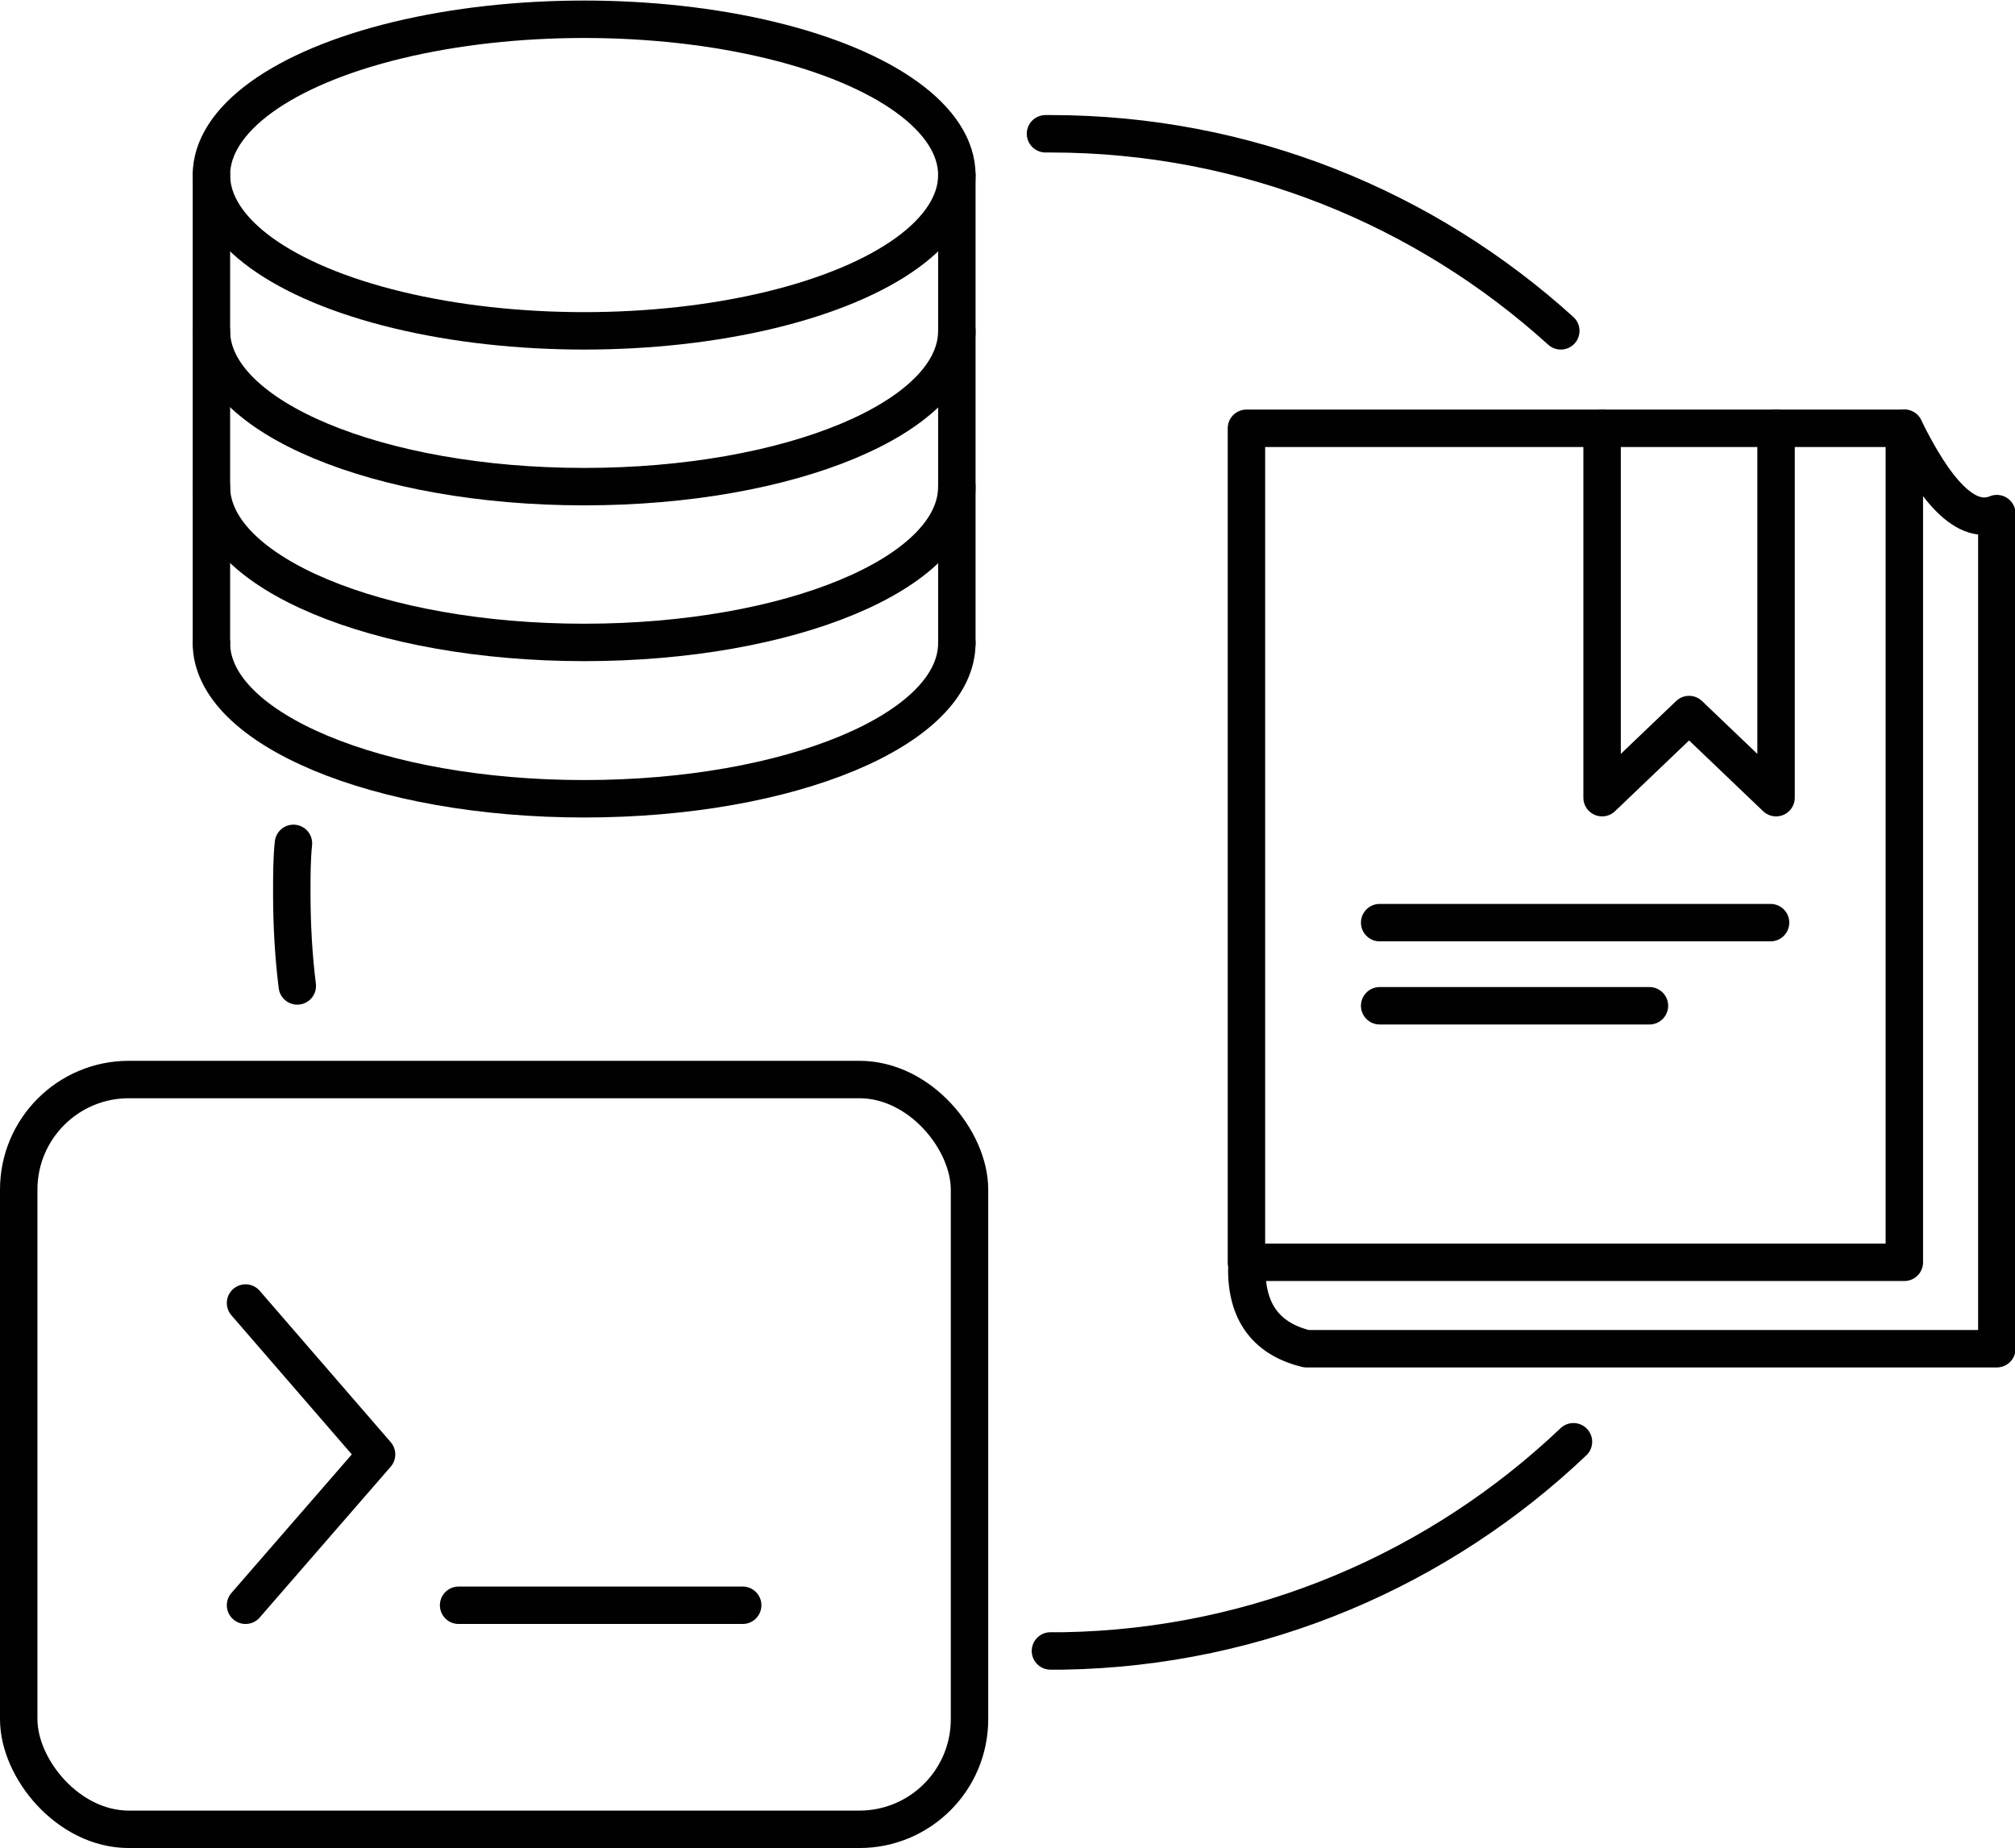
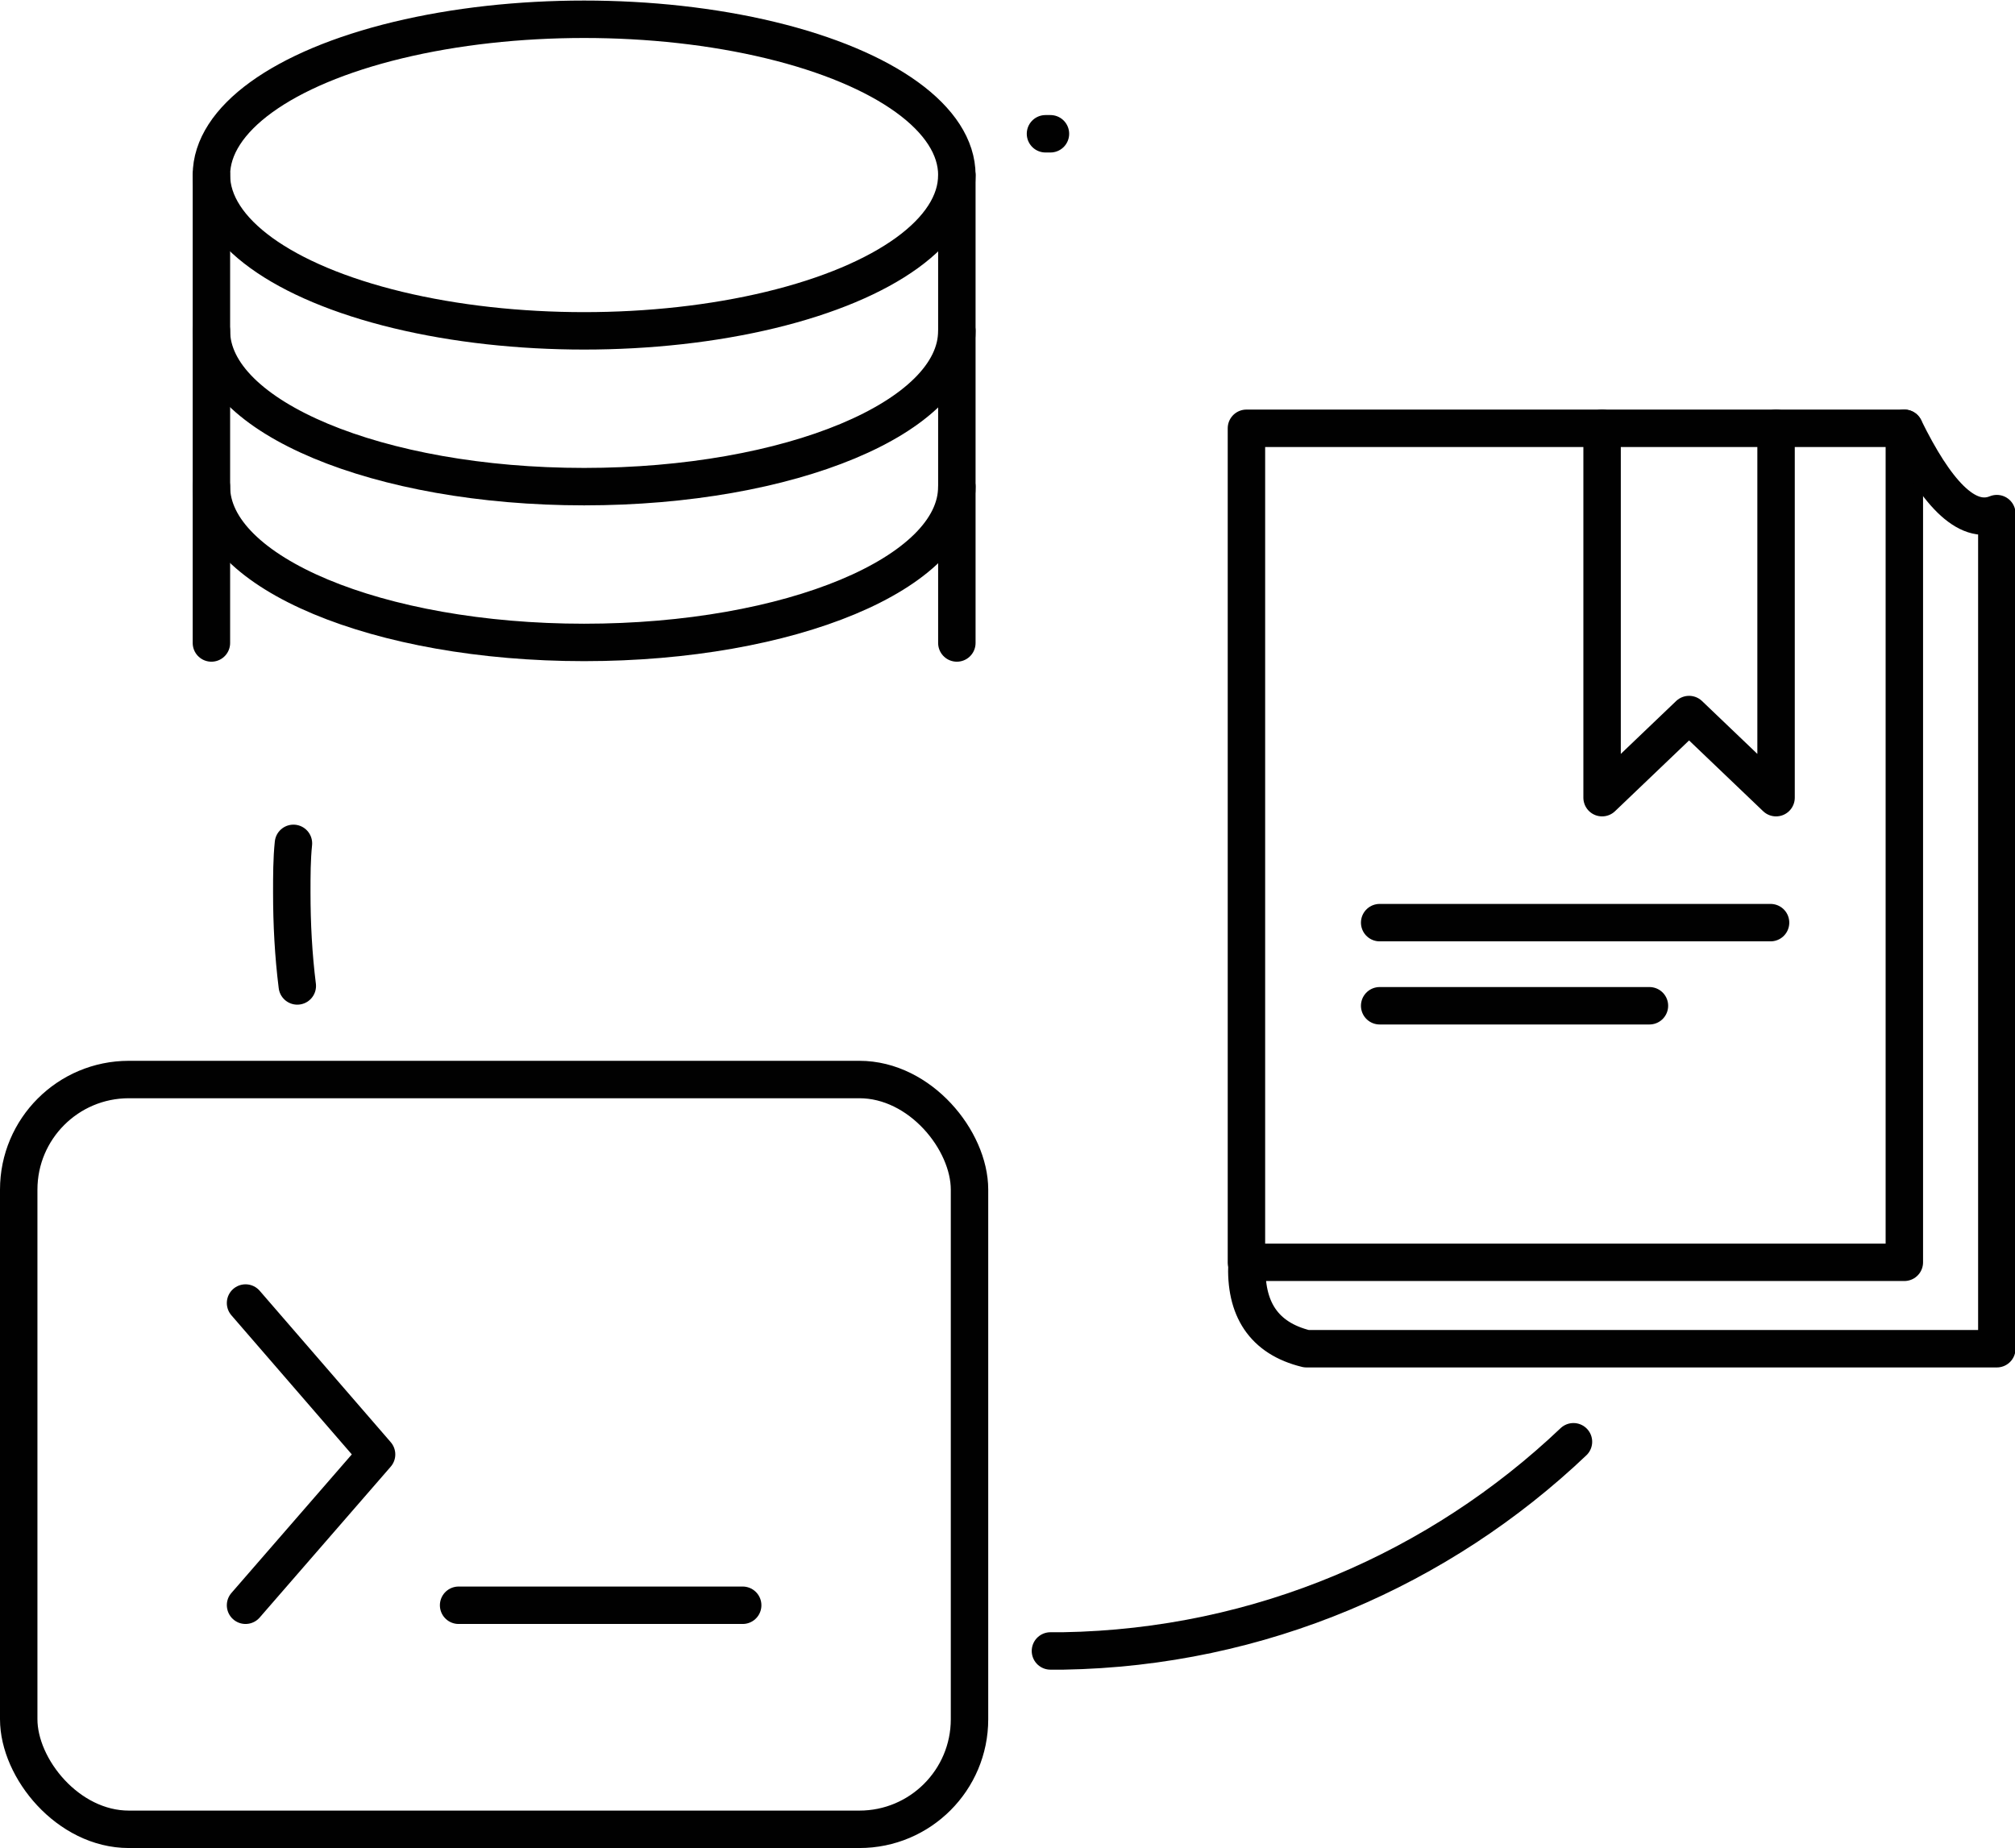
<svg xmlns="http://www.w3.org/2000/svg" id="Layer_2" viewBox="0 0 36.6 33.57">
  <defs>
    <style>.cls-1,.cls-2{fill:none;}.cls-2{stroke:#010101;stroke-linecap:round;stroke-linejoin:round;stroke-width:.68px;}</style>
  </defs>
  <g id="Layer_1-2">
-     <path class="cls-2" d="M18.99,2.43s.06,0,.09,0c3.57,0,6.82,1.36,9.27,3.58" />
+     <path class="cls-2" d="M18.99,2.43s.06,0,.09,0" />
    <path class="cls-2" d="M5.4,17.91c-.07-.56-.1-1.12-.1-1.7,0-.3,0-.6.03-.89" />
    <path class="cls-2" d="M28.58,26.19c-2.42,2.3-5.68,3.74-9.27,3.8-.08,0-.16,0-.23,0" />
    <rect class="cls-1" x="21.03" y="9.38" width="15.15" height="11.95" transform="translate(13.26 43.96) rotate(-90)" />
    <ellipse class="cls-2" cx="10.61" cy="3.18" rx="6.77" ry="2.83" />
    <path class="cls-2" d="M17.38,6.01c0,1.57-3.03,2.83-6.77,2.83s-6.77-1.27-6.77-2.83" />
    <path class="cls-2" d="M17.38,8.84c0,1.57-3.03,2.83-6.77,2.83s-6.77-1.27-6.77-2.83" />
-     <path class="cls-2" d="M17.38,11.68c0,1.57-3.03,2.83-6.77,2.83s-6.77-1.27-6.77-2.83" />
    <line class="cls-2" x1="17.38" y1="3.18" x2="17.38" y2="11.68" />
    <line class="cls-2" x1="3.84" y1="3.18" x2="3.84" y2="11.68" />
    <rect class="cls-2" x="21.03" y="9.38" width="15.15" height="11.95" transform="translate(13.26 43.96) rotate(-90)" />
    <polyline class="cls-2" points="32.26 7.78 32.26 14.49 30.68 12.98 29.1 14.49 29.1 7.78" />
    <path class="cls-2" d="M34.59,7.78c.56,1.14,1.12,1.78,1.68,1.55v15.17s-12.54,0-12.54,0c-.78-.19-1.12-.73-1.08-1.56" />
    <line class="cls-2" x1="25.06" y1="16.76" x2="32.16" y2="16.76" />
    <line class="cls-2" x1="25.06" y1="18.27" x2="29.96" y2="18.27" />
    <rect class="cls-2" x=".34" y="19.61" width="17.27" height="13.62" rx="2" ry="2" />
    <line class="cls-2" x1="13.49" y1="29.16" x2="8.33" y2="29.16" />
    <polyline class="cls-2" points="4.46 29.16 6.84 26.42 4.46 23.67" />
  </g>
</svg>